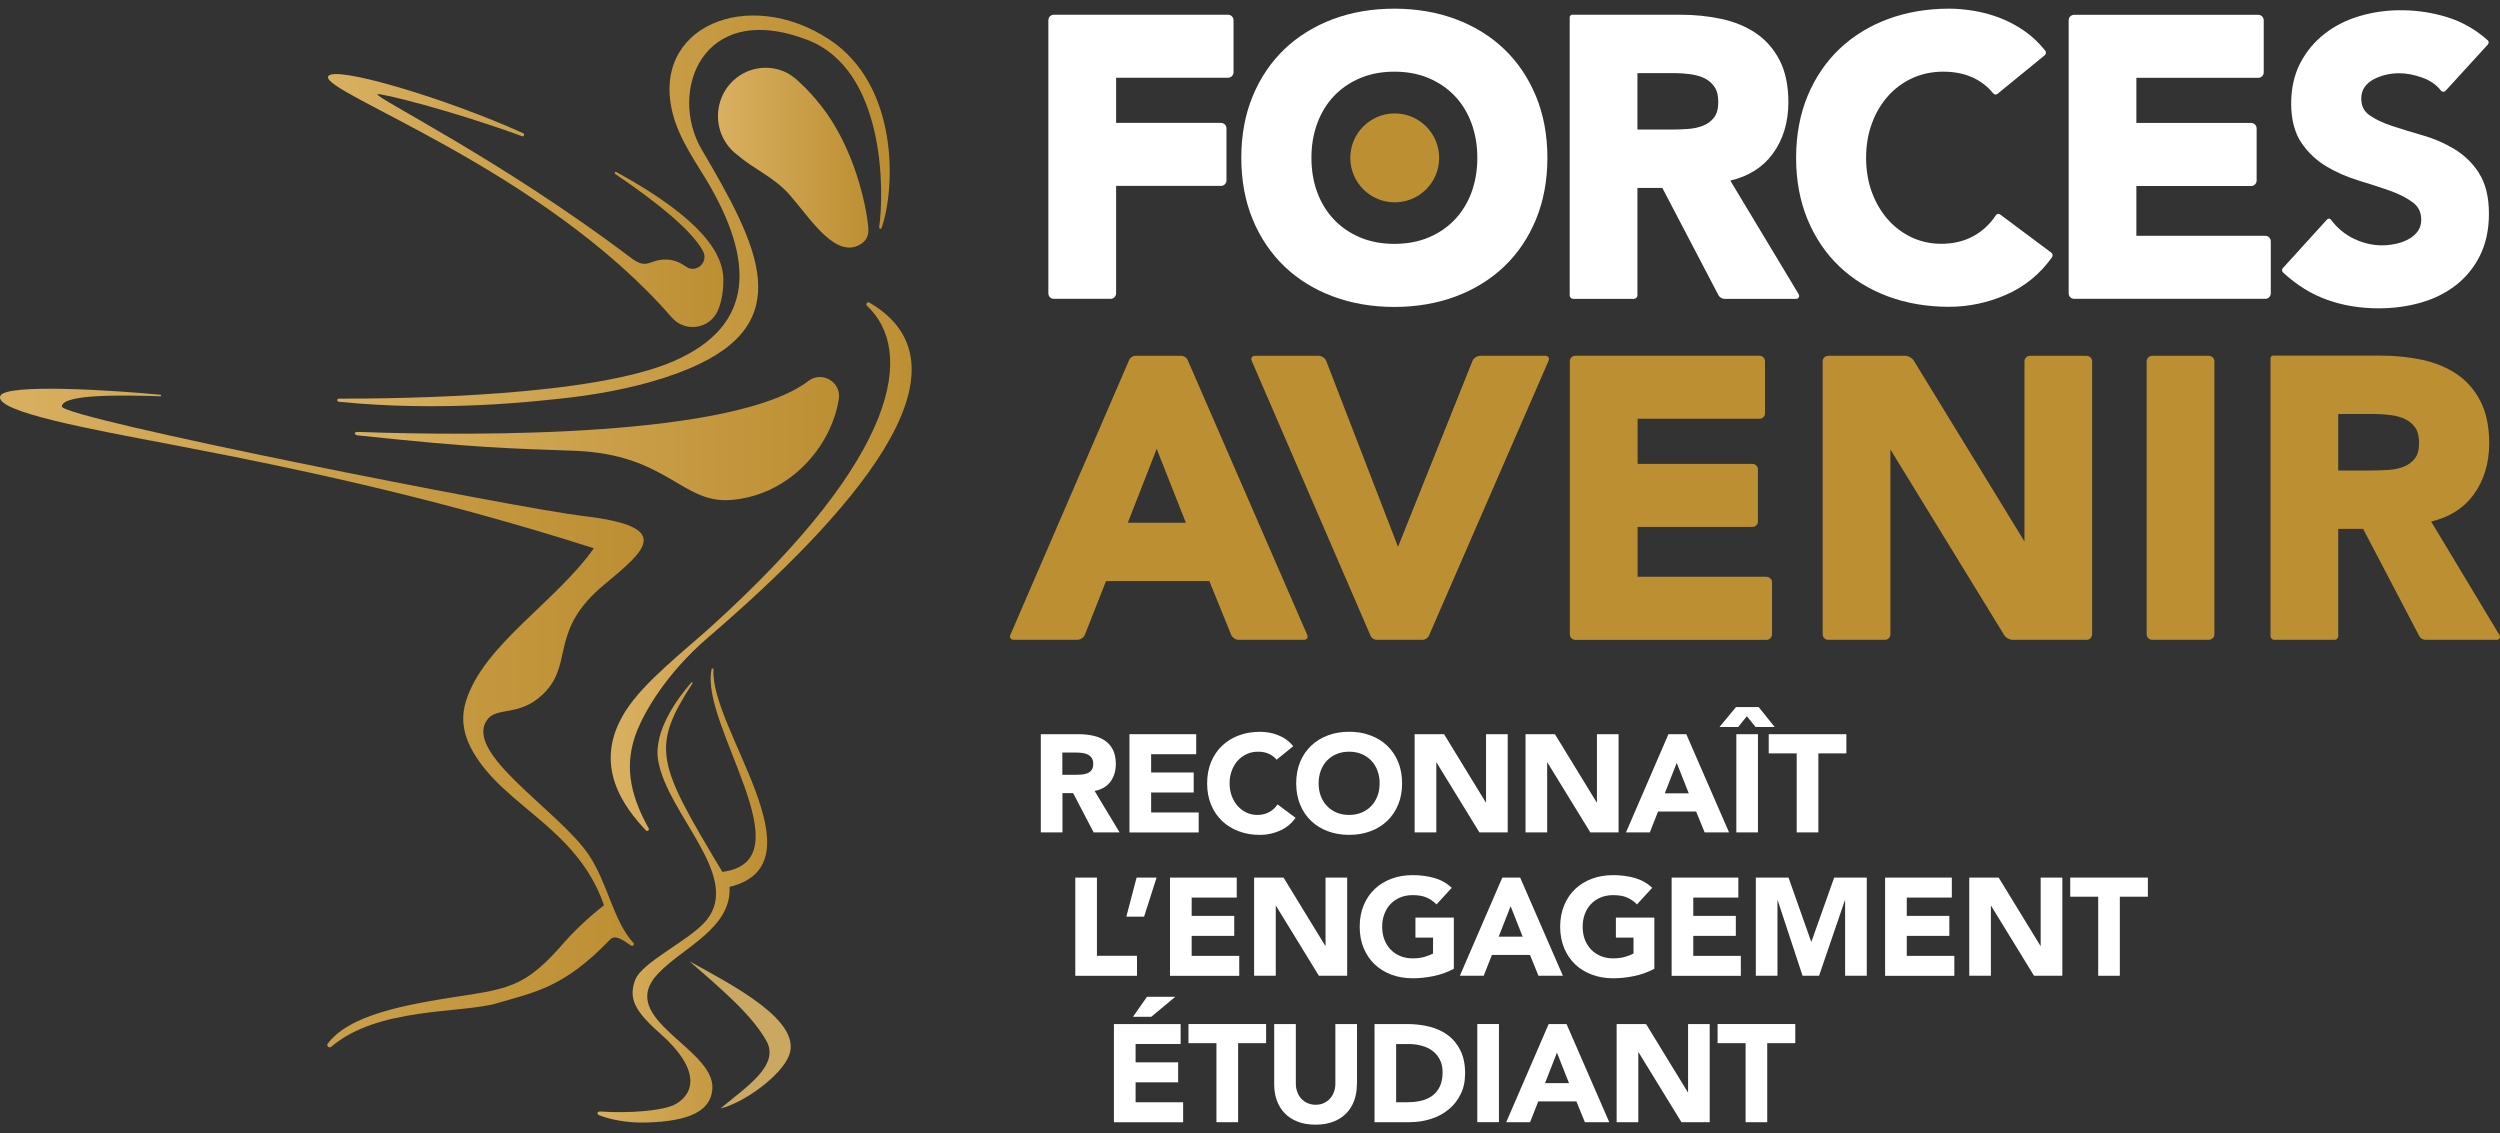
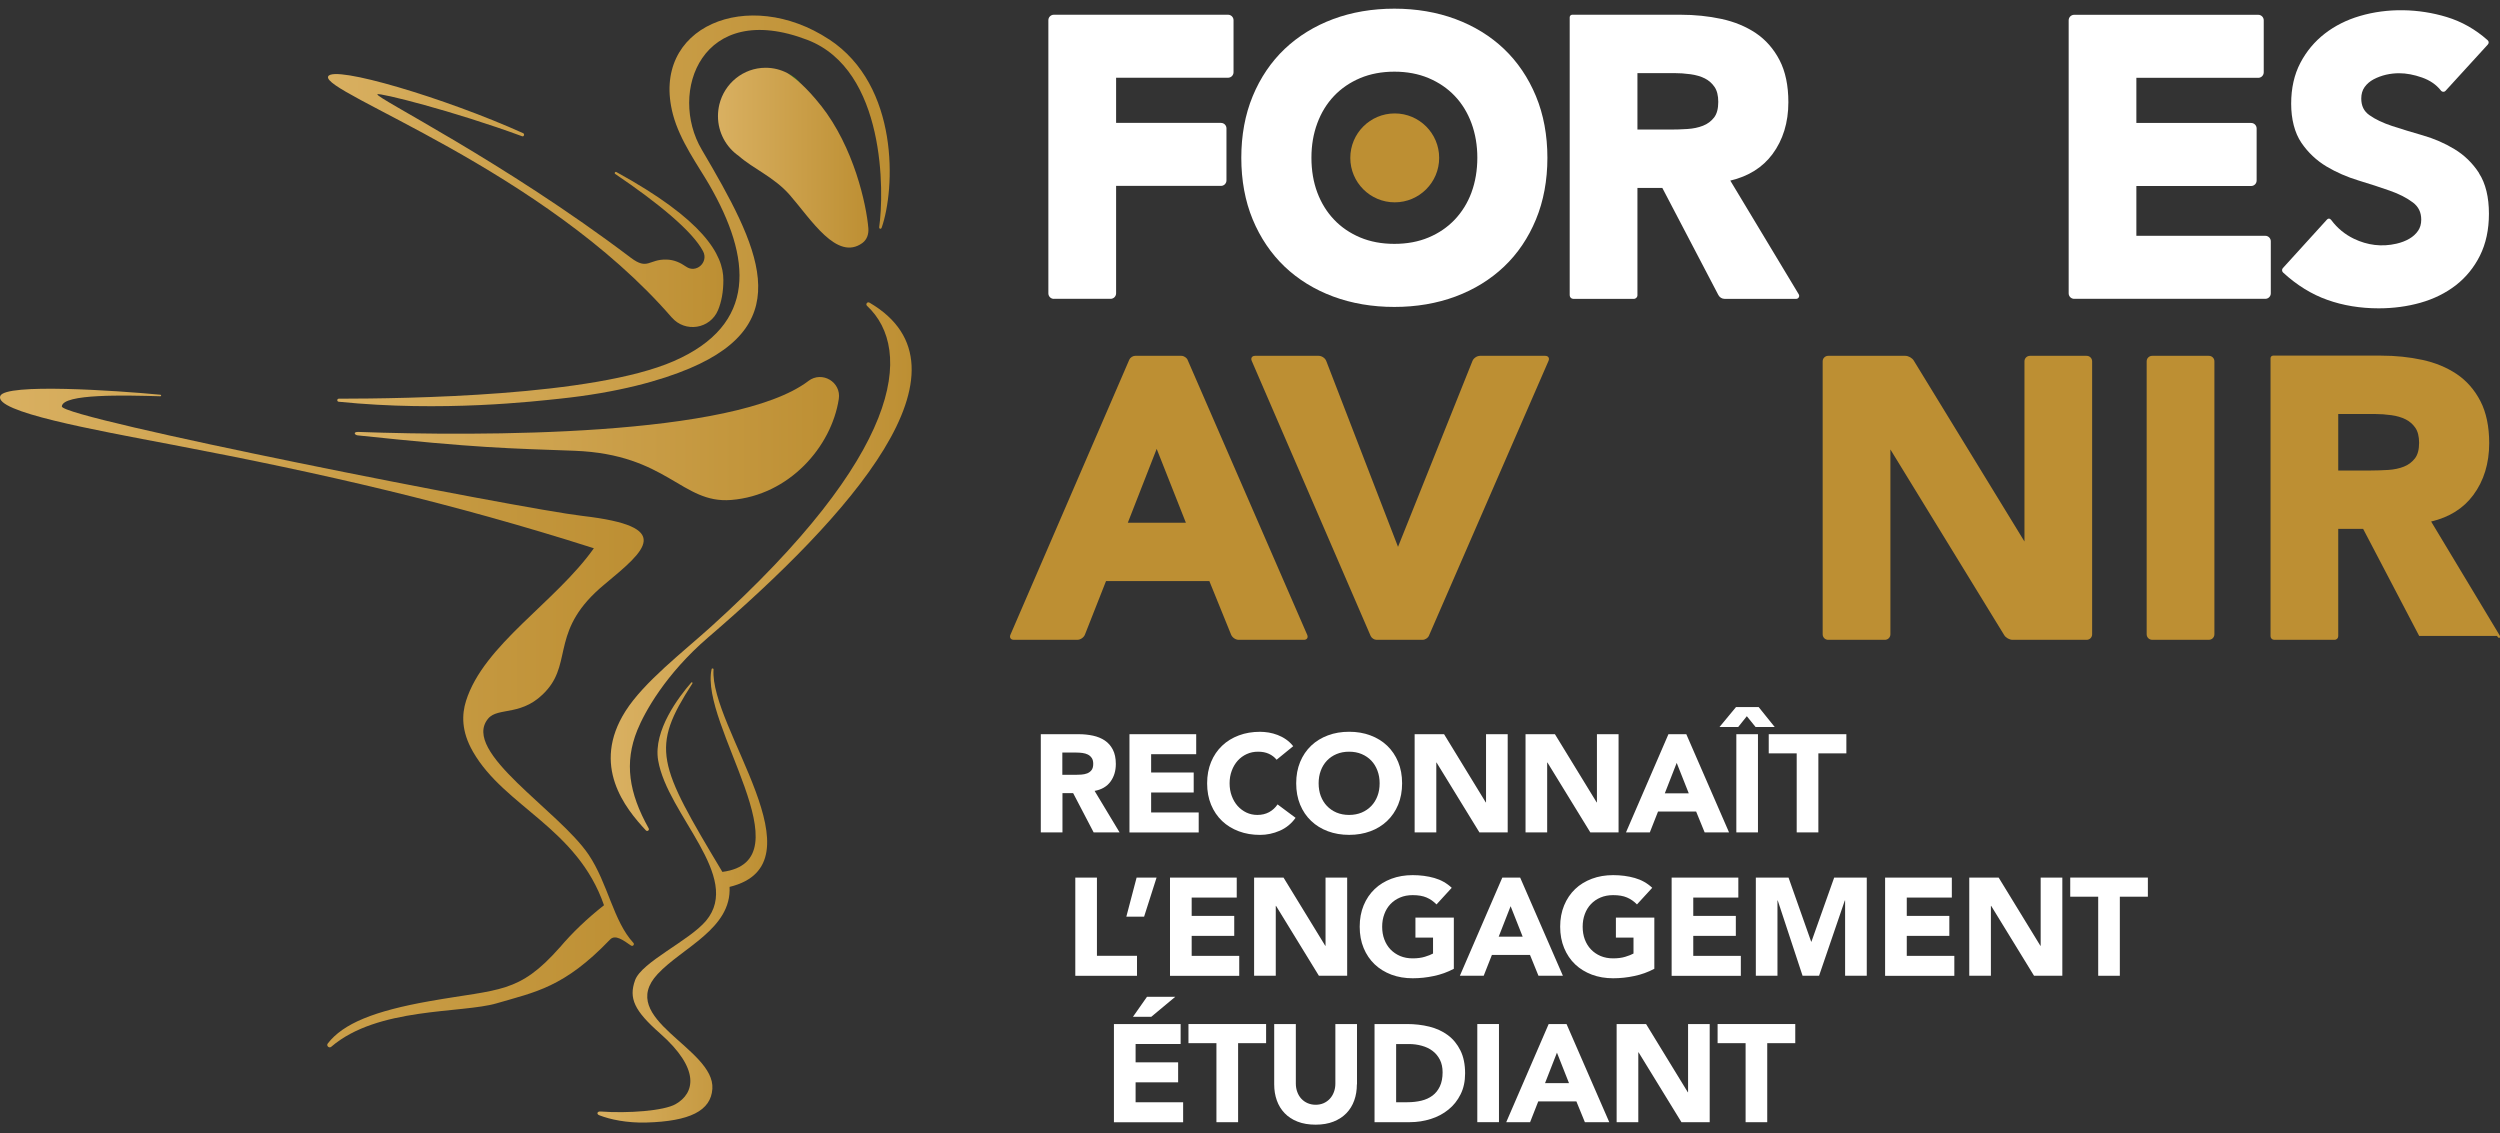
<svg xmlns="http://www.w3.org/2000/svg" width="75" height="34" viewBox="0 0 75 34" fill="none">
  <rect x="0" y="0" width="75" height="34" fill="#333333" stroke="none" />
  <path d="M41.842 6.07C42.578 6.07 43.175 5.473 43.175 4.737C43.175 4 42.578 3.403 41.842 3.403C41.106 3.403 40.509 4 40.509 4.737C40.509 5.473 41.106 6.07 41.842 6.07Z" fill="#BD8F33" />
-   <path d="M52.997 17.303H49.128V15.808H52.573C52.664 15.808 52.738 15.734 52.738 15.643V14.082C52.738 13.991 52.664 13.917 52.573 13.917H49.128V12.563H52.785C52.876 12.563 52.95 12.489 52.95 12.398V10.837C52.95 10.746 52.876 10.672 52.785 10.672H47.26C47.169 10.672 47.095 10.746 47.095 10.837V19.032C47.095 19.122 47.169 19.196 47.26 19.196H52.996C53.087 19.196 53.161 19.122 53.161 19.032V17.47C53.161 17.379 53.087 17.306 52.996 17.306L52.997 17.303Z" fill="#BD8F33" />
-   <path d="M68.222 19.194H70.039C70.099 19.194 70.147 19.145 70.147 19.086V15.866H70.894L72.576 19.079C72.612 19.149 72.685 19.194 72.765 19.194H74.91C74.98 19.194 75.023 19.117 74.987 19.057L72.934 15.646C73.478 15.518 73.902 15.252 74.197 14.854C74.515 14.427 74.676 13.903 74.676 13.295C74.676 12.796 74.587 12.37 74.412 12.033C74.237 11.694 73.996 11.42 73.698 11.22C73.403 11.023 73.055 10.879 72.664 10.795C72.278 10.712 71.865 10.669 71.437 10.669H68.192C68.15 10.669 68.116 10.704 68.116 10.746V19.086C68.116 19.145 68.165 19.194 68.224 19.194H68.222ZM70.147 12.42H71.248C71.407 12.42 71.573 12.432 71.74 12.455C71.901 12.477 72.045 12.519 72.168 12.58C72.286 12.639 72.385 12.725 72.461 12.835C72.535 12.943 72.573 13.095 72.573 13.285C72.573 13.489 72.531 13.646 72.446 13.754C72.358 13.866 72.251 13.946 72.117 13.999C71.979 14.054 71.821 14.087 71.647 14.098C71.465 14.109 71.291 14.115 71.13 14.115H70.147V12.419V12.42Z" fill="#BD8F33" />
+   <path d="M68.222 19.194H70.039C70.099 19.194 70.147 19.145 70.147 19.086V15.866H70.894L72.576 19.079H74.91C74.98 19.194 75.023 19.117 74.987 19.057L72.934 15.646C73.478 15.518 73.902 15.252 74.197 14.854C74.515 14.427 74.676 13.903 74.676 13.295C74.676 12.796 74.587 12.37 74.412 12.033C74.237 11.694 73.996 11.42 73.698 11.22C73.403 11.023 73.055 10.879 72.664 10.795C72.278 10.712 71.865 10.669 71.437 10.669H68.192C68.15 10.669 68.116 10.704 68.116 10.746V19.086C68.116 19.145 68.165 19.194 68.224 19.194H68.222ZM70.147 12.42H71.248C71.407 12.42 71.573 12.432 71.74 12.455C71.901 12.477 72.045 12.519 72.168 12.58C72.286 12.639 72.385 12.725 72.461 12.835C72.535 12.943 72.573 13.095 72.573 13.285C72.573 13.489 72.531 13.646 72.446 13.754C72.358 13.866 72.251 13.946 72.117 13.999C71.979 14.054 71.821 14.087 71.647 14.098C71.465 14.109 71.291 14.115 71.13 14.115H70.147V12.419V12.42Z" fill="#BD8F33" />
  <path d="M35.629 10.797C35.6 10.73 35.516 10.675 35.442 10.675H34.053C33.985 10.675 33.907 10.726 33.88 10.788L30.313 19.042C30.277 19.125 30.322 19.194 30.412 19.194H32.322C32.413 19.194 32.513 19.125 32.547 19.041L33.181 17.431H36.28L36.934 19.042C36.969 19.127 37.07 19.195 37.161 19.195H39.118C39.209 19.195 39.252 19.127 39.216 19.045L35.629 10.799V10.797ZM34.7 13.465L35.577 15.683H33.834L34.701 13.465H34.7Z" fill="#BD8F33" />
  <path d="M41.94 16.404L39.787 10.828C39.754 10.743 39.653 10.675 39.562 10.675H37.651C37.56 10.675 37.516 10.743 37.552 10.826L41.12 19.08C41.148 19.142 41.226 19.194 41.293 19.194H42.681C42.755 19.194 42.84 19.138 42.868 19.071L46.456 10.825C46.492 10.742 46.448 10.675 46.357 10.675H44.401C44.31 10.675 44.208 10.743 44.174 10.828L41.941 16.404H41.94Z" fill="#BD8F33" />
  <path d="M60.898 10.675C60.808 10.675 60.734 10.748 60.734 10.839V16.245L57.412 10.816C57.365 10.738 57.253 10.675 57.162 10.675H54.845C54.754 10.675 54.68 10.748 54.68 10.839V19.03C54.68 19.121 54.754 19.195 54.845 19.195H56.547C56.638 19.195 56.712 19.121 56.712 19.03V13.484L60.127 19.055C60.174 19.133 60.286 19.195 60.377 19.195H62.599C62.69 19.195 62.764 19.121 62.764 19.03V10.839C62.764 10.748 62.69 10.675 62.599 10.675H60.897H60.898Z" fill="#BD8F33" />
  <path d="M66.267 10.675H64.565C64.474 10.675 64.4 10.748 64.4 10.839V19.029C64.4 19.12 64.474 19.194 64.565 19.194H66.267C66.358 19.194 66.432 19.12 66.432 19.029V10.839C66.432 10.748 66.358 10.675 66.267 10.675Z" fill="#BD8F33" />
  <path d="M45.121 1.469C44.714 1.082 44.224 0.78 43.664 0.572C43.107 0.365 42.49 0.26 41.83 0.26C41.17 0.26 40.554 0.365 39.996 0.572C39.438 0.78 38.948 1.082 38.539 1.469C38.131 1.858 37.809 2.334 37.581 2.886C37.353 3.436 37.239 4.058 37.239 4.734C37.239 5.41 37.353 6.032 37.581 6.583C37.809 7.133 38.132 7.61 38.539 7.999C38.946 8.386 39.436 8.688 39.996 8.896C40.554 9.103 41.17 9.208 41.83 9.208C42.49 9.208 43.107 9.103 43.664 8.896C44.223 8.688 44.713 8.386 45.121 7.999C45.53 7.611 45.851 7.135 46.079 6.583C46.307 6.032 46.422 5.41 46.422 4.734C46.422 4.058 46.307 3.436 46.079 2.886C45.851 2.335 45.529 1.858 45.121 1.469ZM44.144 5.776C44.028 6.088 43.858 6.361 43.642 6.589C43.425 6.817 43.161 6.998 42.858 7.124C42.555 7.252 42.21 7.316 41.832 7.316C41.453 7.316 41.11 7.252 40.805 7.124C40.502 6.996 40.237 6.817 40.021 6.588C39.804 6.36 39.635 6.086 39.519 5.775C39.402 5.463 39.343 5.112 39.343 4.733C39.343 4.353 39.402 4.013 39.519 3.697C39.635 3.382 39.804 3.107 40.021 2.879C40.237 2.651 40.502 2.471 40.805 2.343C41.11 2.215 41.455 2.15 41.832 2.15C42.208 2.15 42.554 2.215 42.858 2.343C43.161 2.471 43.425 2.65 43.642 2.878C43.859 3.106 44.028 3.381 44.144 3.696C44.261 4.013 44.32 4.361 44.32 4.731C44.32 5.102 44.261 5.46 44.144 5.774V5.776Z" fill="white" />
  <path d="M31.616 8.966C31.525 8.966 31.451 8.892 31.451 8.801V0.606C31.451 0.515 31.525 0.442 31.616 0.442H36.841C36.932 0.442 37.006 0.515 37.006 0.606V2.168C37.006 2.258 36.932 2.332 36.841 2.332H33.483V3.687H36.629C36.72 3.687 36.794 3.76 36.794 3.851V5.413C36.794 5.503 36.72 5.577 36.629 5.577H33.483V8.8C33.483 8.891 33.409 8.965 33.318 8.965C32.862 8.965 31.614 8.965 31.614 8.965L31.616 8.966Z" fill="white" />
  <path d="M47.198 8.966H49.015C49.074 8.966 49.123 8.917 49.123 8.858V5.638H49.87L51.551 8.851C51.588 8.921 51.66 8.966 51.74 8.966H53.885C53.955 8.966 53.999 8.889 53.962 8.829L51.909 5.418C52.453 5.29 52.877 5.024 53.173 4.626C53.49 4.199 53.651 3.675 53.651 3.067C53.651 2.568 53.563 2.143 53.387 1.805C53.212 1.467 52.971 1.193 52.673 0.992C52.378 0.795 52.03 0.651 51.639 0.567C51.253 0.484 50.841 0.442 50.413 0.442H47.167C47.125 0.442 47.091 0.476 47.091 0.518V8.858C47.091 8.917 47.14 8.966 47.199 8.966H47.198ZM49.123 2.193H50.223C50.382 2.193 50.548 2.204 50.715 2.227C50.876 2.249 51.02 2.291 51.144 2.352C51.261 2.411 51.36 2.497 51.436 2.608C51.51 2.716 51.548 2.867 51.548 3.057C51.548 3.261 51.506 3.418 51.422 3.526C51.333 3.638 51.227 3.718 51.092 3.771C50.954 3.826 50.796 3.859 50.622 3.87C50.44 3.882 50.266 3.887 50.105 3.887H49.123V2.191V2.193Z" fill="white" />
  <path d="M74.373 5.195C74.178 4.893 73.927 4.65 73.629 4.471C73.337 4.294 73.018 4.157 72.684 4.061C72.356 3.967 72.047 3.872 71.764 3.78C71.489 3.689 71.258 3.58 71.079 3.452C70.917 3.337 70.838 3.175 70.838 2.957C70.838 2.82 70.871 2.708 70.937 2.614C71.005 2.518 71.097 2.439 71.208 2.38C71.325 2.318 71.452 2.272 71.582 2.241C71.716 2.211 71.847 2.197 71.972 2.197C72.187 2.197 72.419 2.24 72.662 2.326C72.898 2.409 73.087 2.539 73.224 2.712L73.233 2.724C73.266 2.762 73.329 2.766 73.365 2.726C73.365 2.726 73.365 2.726 73.366 2.725L74.633 1.338C74.673 1.293 74.669 1.241 74.627 1.204L74.623 1.201C74.261 0.879 73.85 0.647 73.399 0.51C72.565 0.257 71.633 0.232 70.792 0.481C70.398 0.597 70.045 0.775 69.743 1.009C69.439 1.245 69.192 1.54 69.01 1.888C68.827 2.237 68.735 2.648 68.735 3.11C68.735 3.571 68.838 3.984 69.041 4.282C69.24 4.575 69.494 4.814 69.794 4.994C70.089 5.17 70.413 5.311 70.756 5.415C71.088 5.515 71.404 5.618 71.693 5.72C71.972 5.817 72.205 5.937 72.388 6.075C72.556 6.202 72.637 6.37 72.637 6.59C72.637 6.721 72.606 6.829 72.543 6.922C72.477 7.019 72.388 7.1 72.28 7.162C72.168 7.228 72.038 7.277 71.896 7.31C71.452 7.413 71.023 7.357 70.62 7.164C70.35 7.034 70.124 6.849 69.946 6.612L69.935 6.598C69.935 6.598 69.934 6.596 69.933 6.596C69.896 6.548 69.848 6.546 69.81 6.586L68.485 8.044C68.453 8.079 68.454 8.14 68.491 8.174L68.495 8.178C68.902 8.553 69.349 8.83 69.822 8.997C70.292 9.165 70.81 9.25 71.359 9.25C71.797 9.25 72.22 9.194 72.615 9.082C73.014 8.969 73.369 8.793 73.672 8.56C73.976 8.324 74.221 8.025 74.399 7.668C74.577 7.311 74.668 6.888 74.668 6.414C74.668 5.911 74.568 5.501 74.37 5.197L74.373 5.195Z" fill="white" />
-   <path d="M61.561 7.713C61.592 7.672 61.581 7.61 61.54 7.58L60.007 6.436C60.007 6.436 60.007 6.436 60.005 6.436C59.962 6.403 59.91 6.409 59.876 6.457L59.871 6.465C59.693 6.733 59.464 6.944 59.188 7.091C58.914 7.239 58.594 7.314 58.236 7.314C57.922 7.314 57.626 7.249 57.354 7.123C57.082 6.996 56.842 6.816 56.64 6.589C56.437 6.36 56.275 6.086 56.159 5.774C56.042 5.461 55.983 5.111 55.983 4.733C55.983 4.355 56.042 4.013 56.159 3.697C56.275 3.381 56.44 3.106 56.646 2.876C56.851 2.648 57.096 2.469 57.377 2.341C57.656 2.215 57.966 2.15 58.294 2.15C58.622 2.15 58.916 2.207 59.165 2.318C59.412 2.428 59.623 2.589 59.793 2.796L59.796 2.8C59.833 2.843 59.887 2.847 59.929 2.812L61.345 1.655C61.382 1.625 61.389 1.559 61.36 1.522H61.358C61.172 1.286 60.96 1.086 60.726 0.924C60.493 0.763 60.246 0.633 59.993 0.536C59.742 0.44 59.482 0.369 59.223 0.326C58.963 0.282 58.71 0.26 58.472 0.26C57.813 0.26 57.196 0.365 56.639 0.572C56.08 0.78 55.59 1.082 55.183 1.469C54.775 1.858 54.453 2.334 54.225 2.884C53.999 3.435 53.883 4.056 53.883 4.731C53.883 5.407 53.997 6.029 54.225 6.58C54.453 7.131 54.775 7.608 55.183 7.995C55.59 8.382 56.08 8.684 56.639 8.892C57.196 9.099 57.813 9.204 58.472 9.204C59.055 9.204 59.63 9.083 60.181 8.843C60.735 8.602 61.2 8.223 61.561 7.717V7.713Z" fill="white" />
  <path d="M67.958 7.075H64.091V5.58H67.535C67.626 5.58 67.699 5.506 67.699 5.415V3.854C67.699 3.763 67.626 3.689 67.535 3.689H64.091V2.335H67.747C67.838 2.335 67.912 2.261 67.912 2.17V0.609C67.912 0.518 67.838 0.444 67.747 0.444H62.225C62.134 0.444 62.06 0.518 62.06 0.609V8.8C62.06 8.891 62.134 8.965 62.225 8.965H67.959C68.05 8.965 68.124 8.891 68.124 8.8V7.239C68.124 7.148 68.05 7.074 67.959 7.074L67.958 7.075Z" fill="white" />
  <path d="M32.259 26.328H32.908V28.674H34.11V29.274H32.259V26.329V26.328Z" fill="white" />
  <path d="M34.322 27.5H33.79L34.098 26.328H34.697L34.323 27.5H34.322Z" fill="white" />
  <path d="M35.1 26.328H37.102V26.927H35.75V27.477H37.027V28.076H35.75V28.676H37.177V29.275H35.1V26.331V26.328Z" fill="white" />
  <path d="M37.625 26.328H38.506L39.758 28.374H39.766V26.328H40.415V29.273H39.567L38.281 27.176H38.273V29.273H37.623V26.328H37.625Z" fill="white" />
  <path d="M43.615 29.064C43.425 29.165 43.224 29.237 43.016 29.28C42.808 29.325 42.596 29.348 42.38 29.348C42.149 29.348 41.937 29.312 41.743 29.24C41.55 29.167 41.381 29.064 41.24 28.93C41.099 28.796 40.988 28.632 40.909 28.441C40.83 28.25 40.791 28.037 40.791 27.801C40.791 27.565 40.83 27.352 40.909 27.161C40.988 26.97 41.099 26.806 41.24 26.672C41.381 26.537 41.55 26.435 41.743 26.362C41.937 26.29 42.149 26.254 42.38 26.254C42.61 26.254 42.833 26.283 43.031 26.34C43.228 26.396 43.403 26.494 43.552 26.634L43.095 27.133C43.007 27.042 42.907 26.972 42.796 26.925C42.685 26.877 42.547 26.854 42.38 26.854C42.241 26.854 42.115 26.877 42.003 26.925C41.891 26.972 41.795 27.038 41.714 27.122C41.634 27.207 41.572 27.307 41.53 27.424C41.486 27.54 41.465 27.666 41.465 27.802C41.465 27.938 41.486 28.068 41.53 28.183C41.573 28.298 41.634 28.398 41.714 28.482C41.795 28.566 41.891 28.632 42.003 28.68C42.115 28.727 42.24 28.751 42.38 28.751C42.519 28.751 42.643 28.735 42.746 28.703C42.849 28.672 42.93 28.639 42.991 28.606V28.128H42.463V27.528H43.615V29.067V29.064Z" fill="white" />
  <path d="M45.069 26.328H45.605L46.887 29.273H46.154L45.9 28.648H44.757L44.511 29.273H43.796L45.069 26.328ZM45.319 27.184L44.961 28.1H45.68L45.318 27.184H45.319Z" fill="white" />
  <path d="M49.63 29.064C49.439 29.165 49.239 29.237 49.03 29.28C48.822 29.325 48.61 29.348 48.394 29.348C48.163 29.348 47.951 29.312 47.758 29.24C47.564 29.167 47.395 29.064 47.254 28.93C47.114 28.796 47.003 28.632 46.924 28.441C46.845 28.25 46.805 28.037 46.805 27.801C46.805 27.565 46.845 27.352 46.924 27.161C47.003 26.97 47.114 26.806 47.254 26.672C47.395 26.537 47.564 26.435 47.758 26.362C47.951 26.29 48.163 26.254 48.394 26.254C48.625 26.254 48.847 26.283 49.045 26.34C49.243 26.396 49.418 26.494 49.567 26.634L49.109 27.133C49.021 27.042 48.921 26.972 48.81 26.925C48.7 26.877 48.561 26.854 48.394 26.854C48.256 26.854 48.129 26.877 48.017 26.925C47.905 26.972 47.809 27.038 47.729 27.122C47.648 27.207 47.587 27.307 47.544 27.424C47.501 27.54 47.48 27.666 47.48 27.802C47.48 27.938 47.501 28.068 47.544 28.183C47.588 28.298 47.648 28.398 47.729 28.482C47.809 28.566 47.905 28.632 48.017 28.68C48.129 28.727 48.254 28.751 48.394 28.751C48.534 28.751 48.658 28.735 48.76 28.703C48.863 28.672 48.945 28.639 49.005 28.606V28.128H48.477V27.528H49.63V29.067V29.064Z" fill="white" />
  <path d="M50.149 26.328H52.15V26.927H50.798V27.477H52.075V28.076H50.798V28.676H52.225V29.275H50.149V26.331V26.328Z" fill="white" />
  <path d="M52.675 26.328H53.656L54.335 28.25H54.343L55.025 26.328H56.003V29.273H55.353V27.013H55.345L54.572 29.273H54.077L53.332 27.013H53.324V29.273H52.675V26.328Z" fill="white" />
  <path d="M56.553 26.328H58.555V26.927H57.203V27.477H58.48V28.076H57.203V28.676H58.63V29.275H56.553V26.331V26.328Z" fill="white" />
  <path d="M59.079 26.328H59.96L61.212 28.374H61.22V26.328H61.87V29.273H61.021L59.735 27.176H59.727V29.273H59.078V26.328H59.079Z" fill="white" />
  <path d="M62.947 26.901H62.107V26.327H64.436V26.901H63.595V29.273H62.946V26.901H62.947Z" fill="white" />
  <path d="M31.224 22.026H32.364C32.514 22.026 32.657 22.041 32.791 22.07C32.925 22.099 33.044 22.148 33.144 22.215C33.245 22.283 33.326 22.374 33.385 22.489C33.444 22.603 33.475 22.747 33.475 22.919C33.475 23.128 33.421 23.304 33.313 23.451C33.205 23.597 33.047 23.689 32.838 23.727L33.587 24.971H32.809L32.194 23.793H31.874V24.971H31.224V22.026ZM31.873 23.245H32.255C32.313 23.245 32.375 23.242 32.439 23.238C32.504 23.234 32.563 23.221 32.616 23.201C32.668 23.18 32.712 23.148 32.746 23.104C32.78 23.059 32.797 22.997 32.797 22.917C32.797 22.842 32.782 22.782 32.751 22.738C32.721 22.693 32.682 22.66 32.635 22.636C32.588 22.613 32.534 22.597 32.473 22.589C32.413 22.581 32.352 22.577 32.294 22.577H31.87V23.246L31.873 23.245Z" fill="white" />
  <path d="M33.884 22.026H35.886V22.626H34.534V23.175H35.811V23.775H34.534V24.374H35.961V24.974H33.884V22.029V22.026Z" fill="white" />
  <path d="M38.298 22.792C38.235 22.714 38.156 22.655 38.064 22.613C37.97 22.57 37.863 22.551 37.741 22.551C37.618 22.551 37.506 22.574 37.402 22.622C37.298 22.669 37.209 22.735 37.132 22.819C37.056 22.904 36.996 23.004 36.953 23.121C36.909 23.237 36.888 23.363 36.888 23.499C36.888 23.635 36.909 23.765 36.953 23.88C36.996 23.995 37.054 24.095 37.129 24.179C37.205 24.263 37.293 24.329 37.393 24.377C37.494 24.424 37.602 24.448 37.72 24.448C37.853 24.448 37.971 24.42 38.073 24.365C38.175 24.309 38.26 24.232 38.327 24.132L38.867 24.535C38.742 24.71 38.584 24.839 38.393 24.922C38.202 25.005 38.004 25.047 37.803 25.047C37.572 25.047 37.36 25.012 37.166 24.939C36.973 24.867 36.804 24.764 36.663 24.63C36.522 24.495 36.411 24.332 36.332 24.141C36.253 23.95 36.214 23.736 36.214 23.501C36.214 23.265 36.253 23.051 36.332 22.86C36.411 22.669 36.522 22.506 36.663 22.372C36.804 22.237 36.973 22.134 37.166 22.062C37.36 21.989 37.572 21.954 37.803 21.954C37.886 21.954 37.973 21.962 38.062 21.976C38.152 21.991 38.241 22.016 38.328 22.049C38.415 22.082 38.5 22.126 38.58 22.182C38.66 22.237 38.733 22.306 38.796 22.386L38.297 22.793L38.298 22.792Z" fill="white" />
  <path d="M38.886 23.499C38.886 23.263 38.925 23.05 39.004 22.859C39.083 22.668 39.194 22.505 39.335 22.37C39.476 22.236 39.645 22.133 39.838 22.061C40.032 21.988 40.244 21.953 40.475 21.953C40.705 21.953 40.917 21.988 41.111 22.061C41.305 22.133 41.473 22.236 41.614 22.37C41.755 22.505 41.866 22.668 41.945 22.859C42.024 23.05 42.063 23.263 42.063 23.499C42.063 23.735 42.024 23.948 41.945 24.14C41.866 24.331 41.755 24.494 41.614 24.628C41.473 24.763 41.305 24.867 41.111 24.938C40.917 25.01 40.705 25.046 40.475 25.046C40.244 25.046 40.032 25.01 39.838 24.938C39.645 24.866 39.476 24.763 39.335 24.628C39.194 24.494 39.083 24.331 39.004 24.14C38.925 23.948 38.886 23.735 38.886 23.499ZM39.559 23.499C39.559 23.638 39.58 23.765 39.623 23.88C39.667 23.995 39.728 24.095 39.808 24.179C39.888 24.263 39.984 24.329 40.096 24.377C40.209 24.424 40.334 24.448 40.473 24.448C40.613 24.448 40.737 24.424 40.85 24.377C40.963 24.329 41.058 24.263 41.139 24.179C41.219 24.095 41.281 23.995 41.324 23.88C41.368 23.765 41.389 23.638 41.389 23.499C41.389 23.361 41.368 23.237 41.324 23.121C41.281 23.005 41.22 22.904 41.139 22.819C41.058 22.735 40.962 22.669 40.85 22.622C40.738 22.574 40.612 22.551 40.473 22.551C40.335 22.551 40.209 22.574 40.096 22.622C39.984 22.669 39.888 22.735 39.808 22.819C39.728 22.904 39.666 23.004 39.623 23.121C39.58 23.237 39.559 23.363 39.559 23.499Z" fill="white" />
  <path d="M42.44 22.026H43.322L44.573 24.072H44.581V22.026H45.231V24.971H44.382L43.096 22.875H43.089V24.971H42.439V22.026H42.44Z" fill="white" />
  <path d="M45.767 22.026H46.648L47.9 24.072H47.908V22.026H48.557V24.971H47.709L46.423 22.875H46.415V24.971H45.766V22.026H45.767Z" fill="white" />
  <path d="M50.053 22.026H50.589L51.871 24.971H51.139L50.884 24.346H49.741L49.495 24.971H48.78L50.053 22.026ZM50.302 22.884L49.944 23.8H50.663L50.3 22.884H50.302Z" fill="white" />
  <path d="M52.667 21.81L52.405 21.486L52.146 21.81H51.585L52.081 21.211H52.759L53.241 21.81H52.667ZM52.09 22.026H52.739V24.971H52.09V22.026Z" fill="white" />
  <path d="M53.903 22.601H53.062V22.026H55.391V22.601H54.551V24.972H53.901V22.601H53.903Z" fill="white" />
  <path d="M33.418 30.721H35.419V31.32H34.068V31.869H35.344V32.469H34.068V33.068H35.494V33.668H33.418V30.723V30.721ZM34.409 29.905H35.257L34.538 30.504H33.989L34.409 29.905Z" fill="white" />
  <path d="M36.494 31.295H35.654V30.721H37.983V31.295H37.143V33.666H36.493V31.295H36.494Z" fill="white" />
  <path d="M40.706 32.531C40.706 32.706 40.68 32.867 40.627 33.013C40.575 33.159 40.497 33.287 40.393 33.395C40.289 33.503 40.16 33.587 40.004 33.649C39.849 33.71 39.67 33.74 39.468 33.74C39.266 33.74 39.082 33.71 38.928 33.649C38.772 33.589 38.643 33.504 38.539 33.395C38.435 33.287 38.357 33.159 38.305 33.013C38.252 32.865 38.226 32.705 38.226 32.531V30.722H38.875V32.507C38.875 32.598 38.89 32.684 38.919 32.761C38.948 32.839 38.988 32.906 39.041 32.963C39.094 33.02 39.157 33.064 39.231 33.096C39.305 33.127 39.384 33.143 39.471 33.143C39.558 33.143 39.635 33.127 39.708 33.096C39.78 33.064 39.842 33.02 39.895 32.963C39.948 32.906 39.988 32.839 40.017 32.761C40.046 32.684 40.061 32.599 40.061 32.507V30.722H40.71V32.531H40.706Z" fill="white" />
  <path d="M41.235 30.721H42.208C42.444 30.721 42.668 30.747 42.88 30.799C43.093 30.852 43.278 30.938 43.436 31.055C43.594 31.172 43.72 31.326 43.813 31.515C43.907 31.703 43.953 31.933 43.953 32.201C43.953 32.44 43.908 32.651 43.817 32.831C43.727 33.013 43.605 33.166 43.453 33.288C43.301 33.412 43.125 33.506 42.925 33.569C42.725 33.632 42.517 33.665 42.297 33.665H41.236V30.721H41.235ZM41.884 33.067H42.222C42.372 33.067 42.51 33.051 42.639 33.021C42.768 32.99 42.88 32.939 42.974 32.869C43.069 32.798 43.142 32.706 43.197 32.59C43.251 32.475 43.278 32.334 43.278 32.168C43.278 32.025 43.251 31.898 43.197 31.792C43.142 31.685 43.07 31.597 42.978 31.528C42.887 31.458 42.779 31.407 42.655 31.373C42.531 31.338 42.402 31.321 42.266 31.321H41.884V33.068V33.067Z" fill="white" />
  <path d="M44.319 30.721H44.969V33.665H44.319V30.721Z" fill="white" />
  <path d="M46.46 30.721H46.996L48.278 33.665H47.546L47.291 33.041H46.148L45.903 33.665H45.187L46.46 30.721ZM46.709 31.578L46.351 32.494H47.07L46.708 31.578H46.709Z" fill="white" />
  <path d="M48.501 30.721H49.382L50.634 32.767H50.642V30.721H51.291V33.665H50.443L49.157 31.569H49.149V33.665H48.499V30.721H48.501Z" fill="white" />
  <path d="M52.369 31.295H51.528V30.721H53.858V31.295H53.017V33.666H52.368V31.295H52.369Z" fill="white" />
  <path d="M20.156 9.526C20.557 9.988 21.305 9.87 21.541 9.304C21.645 9.054 21.701 8.758 21.701 8.401C21.704 7.638 21.103 6.593 18.491 5.161C18.454 5.141 18.421 5.194 18.456 5.218C19.758 6.099 20.779 6.941 21.093 7.54C21.264 7.868 20.885 8.212 20.582 7.999C20.408 7.878 20.222 7.792 19.995 7.787C19.459 7.772 19.435 8.117 18.925 7.733C15.103 4.839 11.267 2.937 11.321 2.829C11.352 2.766 13.608 3.33 15.665 4.088C15.719 4.108 15.746 4.019 15.694 3.995C13.363 2.944 10.001 1.941 9.844 2.294C9.631 2.776 16.301 5.078 20.155 9.527L20.156 9.526Z" fill="url(#paint0_linear_8686_287)" />
  <path d="M24.874 1.183C22.45 -0.415 19.492 0.793 20.189 3.435C20.397 4.224 20.952 4.978 21.276 5.54C22.55 7.748 22.729 9.737 20.213 10.834C17.796 11.888 12.208 11.958 10.164 11.961C10.106 11.961 10.102 12.046 10.16 12.052C13.284 12.37 16.094 12.033 16.782 11.962C18.534 11.779 19.823 11.419 20.695 11.049C23.933 9.676 22.777 7.419 21.051 4.486C20.045 2.778 21.043 -0.022 24.222 1.197C26.58 2.102 26.524 5.804 26.376 6.809C26.367 6.871 26.435 6.886 26.452 6.824C26.853 5.675 26.991 2.577 24.877 1.183H24.874Z" fill="url(#paint1_linear_8686_287)" />
  <path d="M18.932 28.366C18.985 28.403 19.045 28.333 19.002 28.286C18.402 27.639 18.236 26.499 17.662 25.645C16.766 24.312 13.823 22.558 14.642 21.561C14.945 21.192 15.694 21.523 16.413 20.694C17.168 19.825 16.521 18.871 18.127 17.538C19.391 16.489 20.234 15.798 17.478 15.478C15.612 15.262 1.827 12.544 1.855 12.192C1.884 11.808 3.752 11.857 4.811 11.888C4.841 11.888 4.844 11.845 4.814 11.842C3.49 11.716 0.151 11.49 0.007 11.882C-0.168 12.356 2.762 12.883 5.197 13.347C9.77 14.217 13.569 15.095 17.816 16.448C16.663 18.074 14.509 19.341 13.98 21.03C13.856 21.428 13.833 21.934 14.19 22.553C15.135 24.201 17.318 24.837 18.12 27.157C17.611 27.558 17.173 27.976 16.794 28.424L16.79 28.427C15.563 29.813 14.995 29.663 12.909 30.031C11.219 30.329 10.296 30.707 9.833 31.305C9.781 31.373 9.873 31.458 9.938 31.403C11.328 30.207 13.851 30.407 14.902 30.099C16.053 29.76 16.918 29.631 18.302 28.186C18.455 28.026 18.69 28.2 18.933 28.369L18.932 28.366Z" fill="url(#paint2_linear_8686_287)" />
  <path d="M21.348 20.075C20.982 21.727 24.248 25.821 21.671 26.157C19.724 22.905 19.509 22.453 20.773 20.502C20.787 20.48 20.756 20.454 20.738 20.476C20.368 20.901 19.593 21.916 19.744 22.808C20.02 24.444 22.285 26.305 21.181 27.623C20.68 28.221 19.248 28.861 19.052 29.407C18.856 29.952 19.032 30.323 19.8 31.001C21.014 32.072 20.845 32.795 20.269 33.124C19.915 33.325 18.848 33.406 18.011 33.345C17.916 33.338 17.889 33.423 17.977 33.457C18.304 33.586 18.814 33.691 19.384 33.676C20.699 33.64 21.327 33.322 21.371 32.666C21.454 31.445 18.462 30.576 19.732 29.218C20.472 28.427 21.951 27.859 21.887 26.607C24.73 25.914 21.288 21.826 21.406 20.084C21.409 20.047 21.355 20.041 21.347 20.076L21.348 20.075Z" fill="url(#paint3_linear_8686_287)" />
  <path d="M26.082 9.079C26.02 9.042 25.958 9.127 26.011 9.175C27.421 10.497 27.068 13.617 21.314 18.816C20.489 19.56 19.317 20.464 18.766 21.332C17.724 22.971 18.759 24.25 19.377 24.912C19.42 24.956 19.491 24.904 19.46 24.85C18.865 23.785 18.724 22.881 19.12 21.904C19.34 21.362 19.968 20.22 21.246 19.121C25.477 15.488 29.463 11.05 26.081 9.077L26.082 9.079Z" fill="url(#paint4_linear_8686_287)" />
  <path d="M23.621 2.193C23.753 2.276 23.889 2.381 24.028 2.51C23.912 2.381 23.775 2.273 23.621 2.193Z" fill="#35E700" />
  <path d="M24.626 3.165C24.417 2.9 24.218 2.684 24.029 2.51C23.889 2.381 23.753 2.276 23.622 2.193C23.426 2.091 23.205 2.033 22.969 2.033C22.297 2.033 21.733 2.502 21.58 3.136C21.554 3.247 21.539 3.363 21.539 3.482C21.539 3.979 21.786 4.417 22.161 4.677C22.596 5.062 23.227 5.316 23.69 5.846C24.338 6.589 25.109 7.846 25.873 7.289C26.01 7.189 26.064 7.02 26.051 6.851C25.991 6.129 25.617 4.419 24.628 3.165H24.626Z" fill="url(#paint5_linear_8686_287)" />
  <path d="M24.252 11.43C22.028 13.115 14.36 13.088 10.75 12.958C10.591 12.953 10.629 13.047 10.729 13.061C14.355 13.445 15.236 13.449 17.233 13.523C20.023 13.627 20.447 15.119 21.936 14.999C23.675 14.859 24.943 13.406 25.164 11.969C25.242 11.461 24.662 11.119 24.253 11.428L24.252 11.43Z" fill="url(#paint6_linear_8686_287)" />
-   <path d="M23.679 31.644C24.045 30.622 22.015 29.572 20.682 28.838C21.77 29.776 22.584 30.495 22.993 31.228C23.401 31.962 22.385 32.61 21.614 33.254C22.314 33.087 23.456 32.267 23.679 31.644Z" fill="#CBA862" />
  <defs>
    <linearGradient id="paint0_linear_8686_287" x1="9.84" y1="6.016" x2="21.701" y2="6.016" gradientUnits="userSpaceOnUse">
      <stop stop-color="#D9B061" />
      <stop offset="1" stop-color="#BD8F33" />
    </linearGradient>
    <linearGradient id="paint1_linear_8686_287" x1="10.119" y1="6.326" x2="26.69" y2="6.326" gradientUnits="userSpaceOnUse">
      <stop stop-color="#D9B061" />
      <stop offset="1" stop-color="#BD8F33" />
    </linearGradient>
    <linearGradient id="paint2_linear_8686_287" x1="-0" y1="21.54" x2="19.311" y2="21.54" gradientUnits="userSpaceOnUse">
      <stop stop-color="#D9B061" />
      <stop offset="1" stop-color="#BD8F33" />
    </linearGradient>
    <linearGradient id="paint3_linear_8686_287" x1="17.923" y1="26.863" x2="23.016" y2="26.863" gradientUnits="userSpaceOnUse">
      <stop stop-color="#D9B061" />
      <stop offset="1" stop-color="#BD8F33" />
    </linearGradient>
    <linearGradient id="paint4_linear_8686_287" x1="18.322" y1="17" x2="27.352" y2="17" gradientUnits="userSpaceOnUse">
      <stop stop-color="#D9B061" />
      <stop offset="1" stop-color="#BD8F33" />
    </linearGradient>
    <linearGradient id="paint5_linear_8686_287" x1="21.538" y1="4.73" x2="26.052" y2="4.73" gradientUnits="userSpaceOnUse">
      <stop stop-color="#D9B061" />
      <stop offset="1" stop-color="#BD8F33" />
    </linearGradient>
    <linearGradient id="paint6_linear_8686_287" x1="10.642" y1="13.159" x2="25.171" y2="13.159" gradientUnits="userSpaceOnUse">
      <stop stop-color="#D9B061" />
      <stop offset="1" stop-color="#BD8F33" />
    </linearGradient>
  </defs>
</svg>